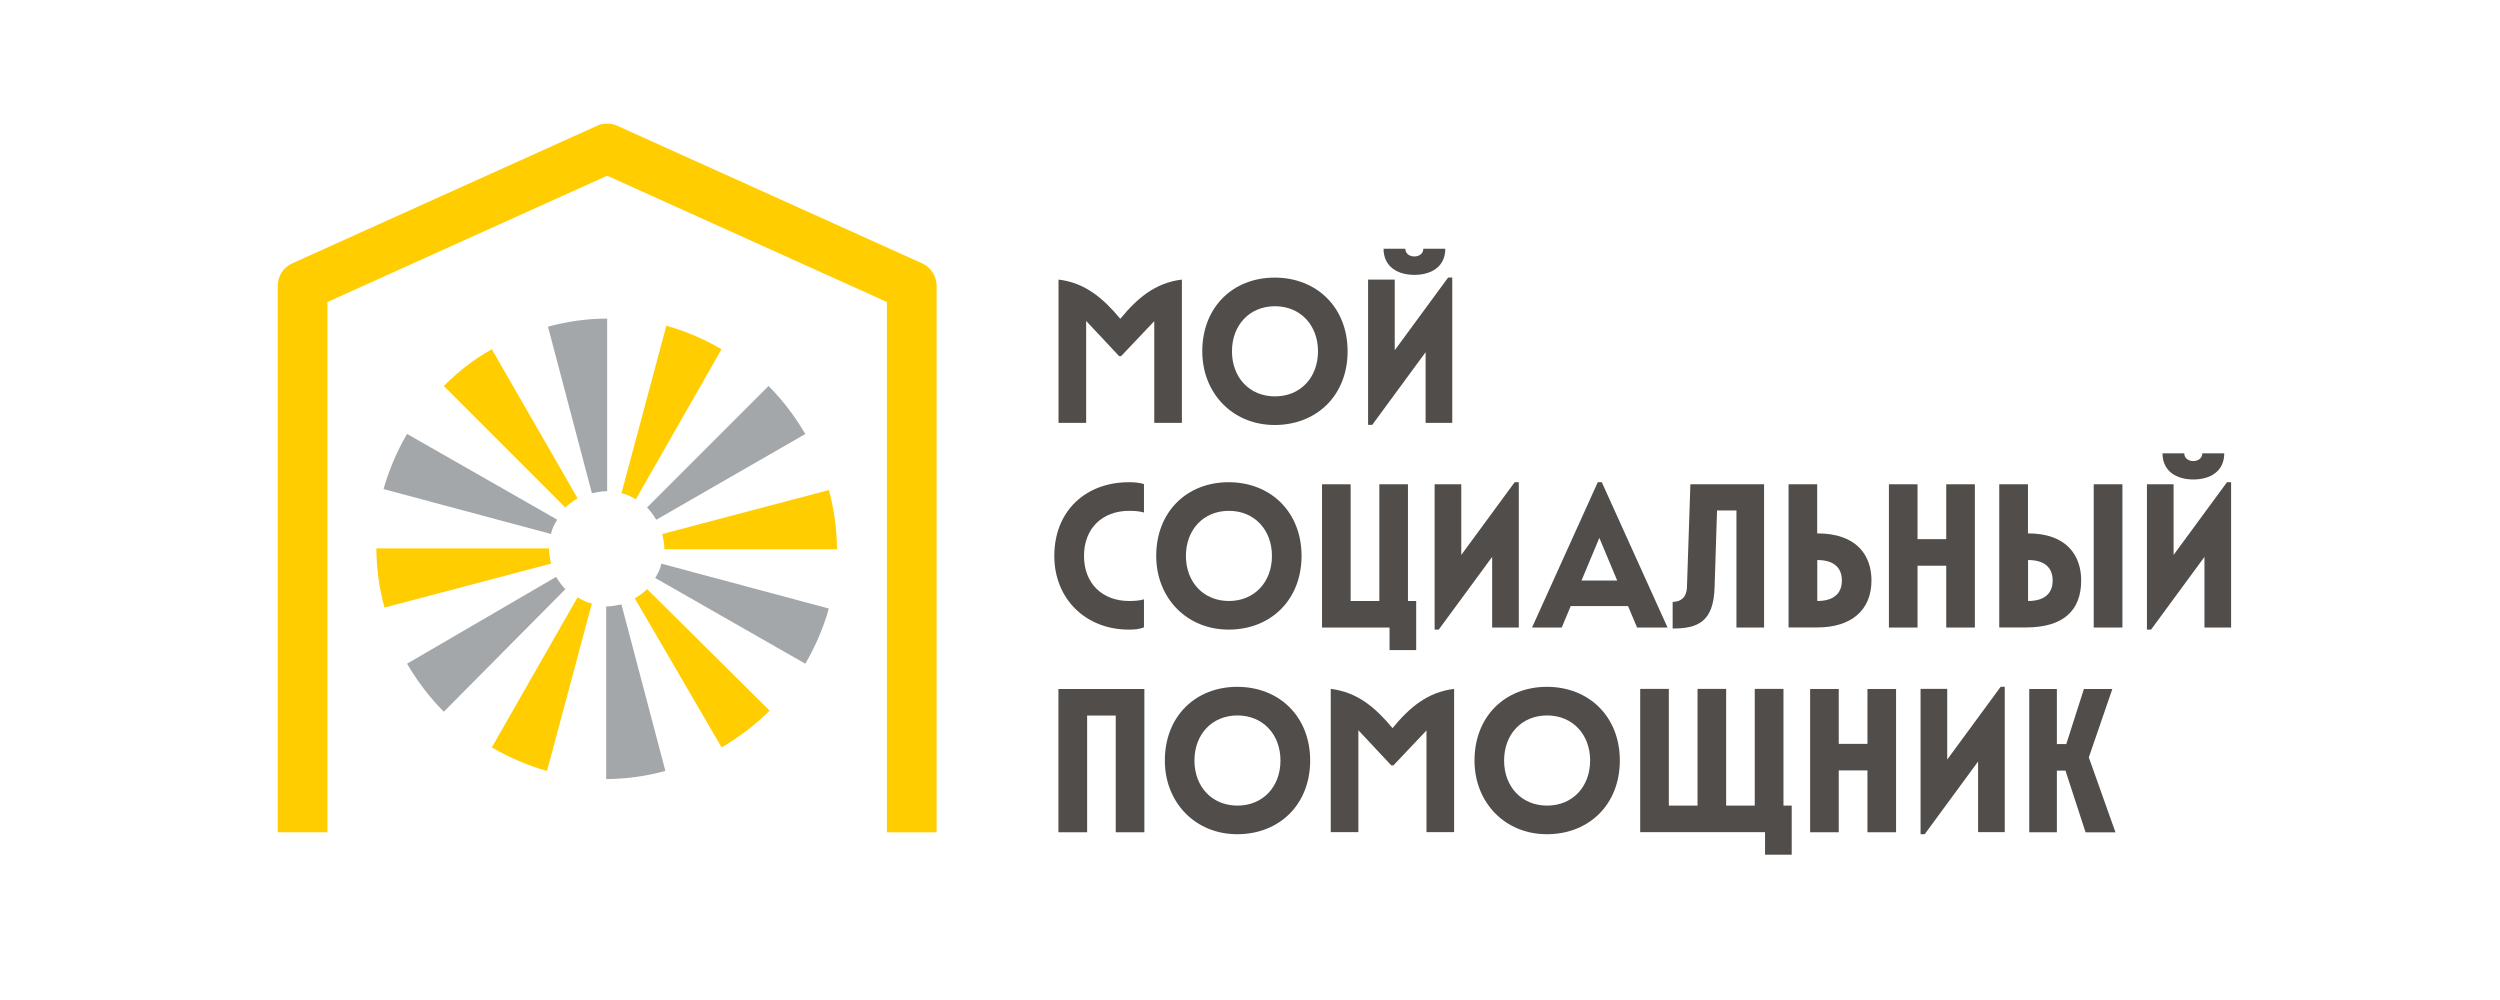
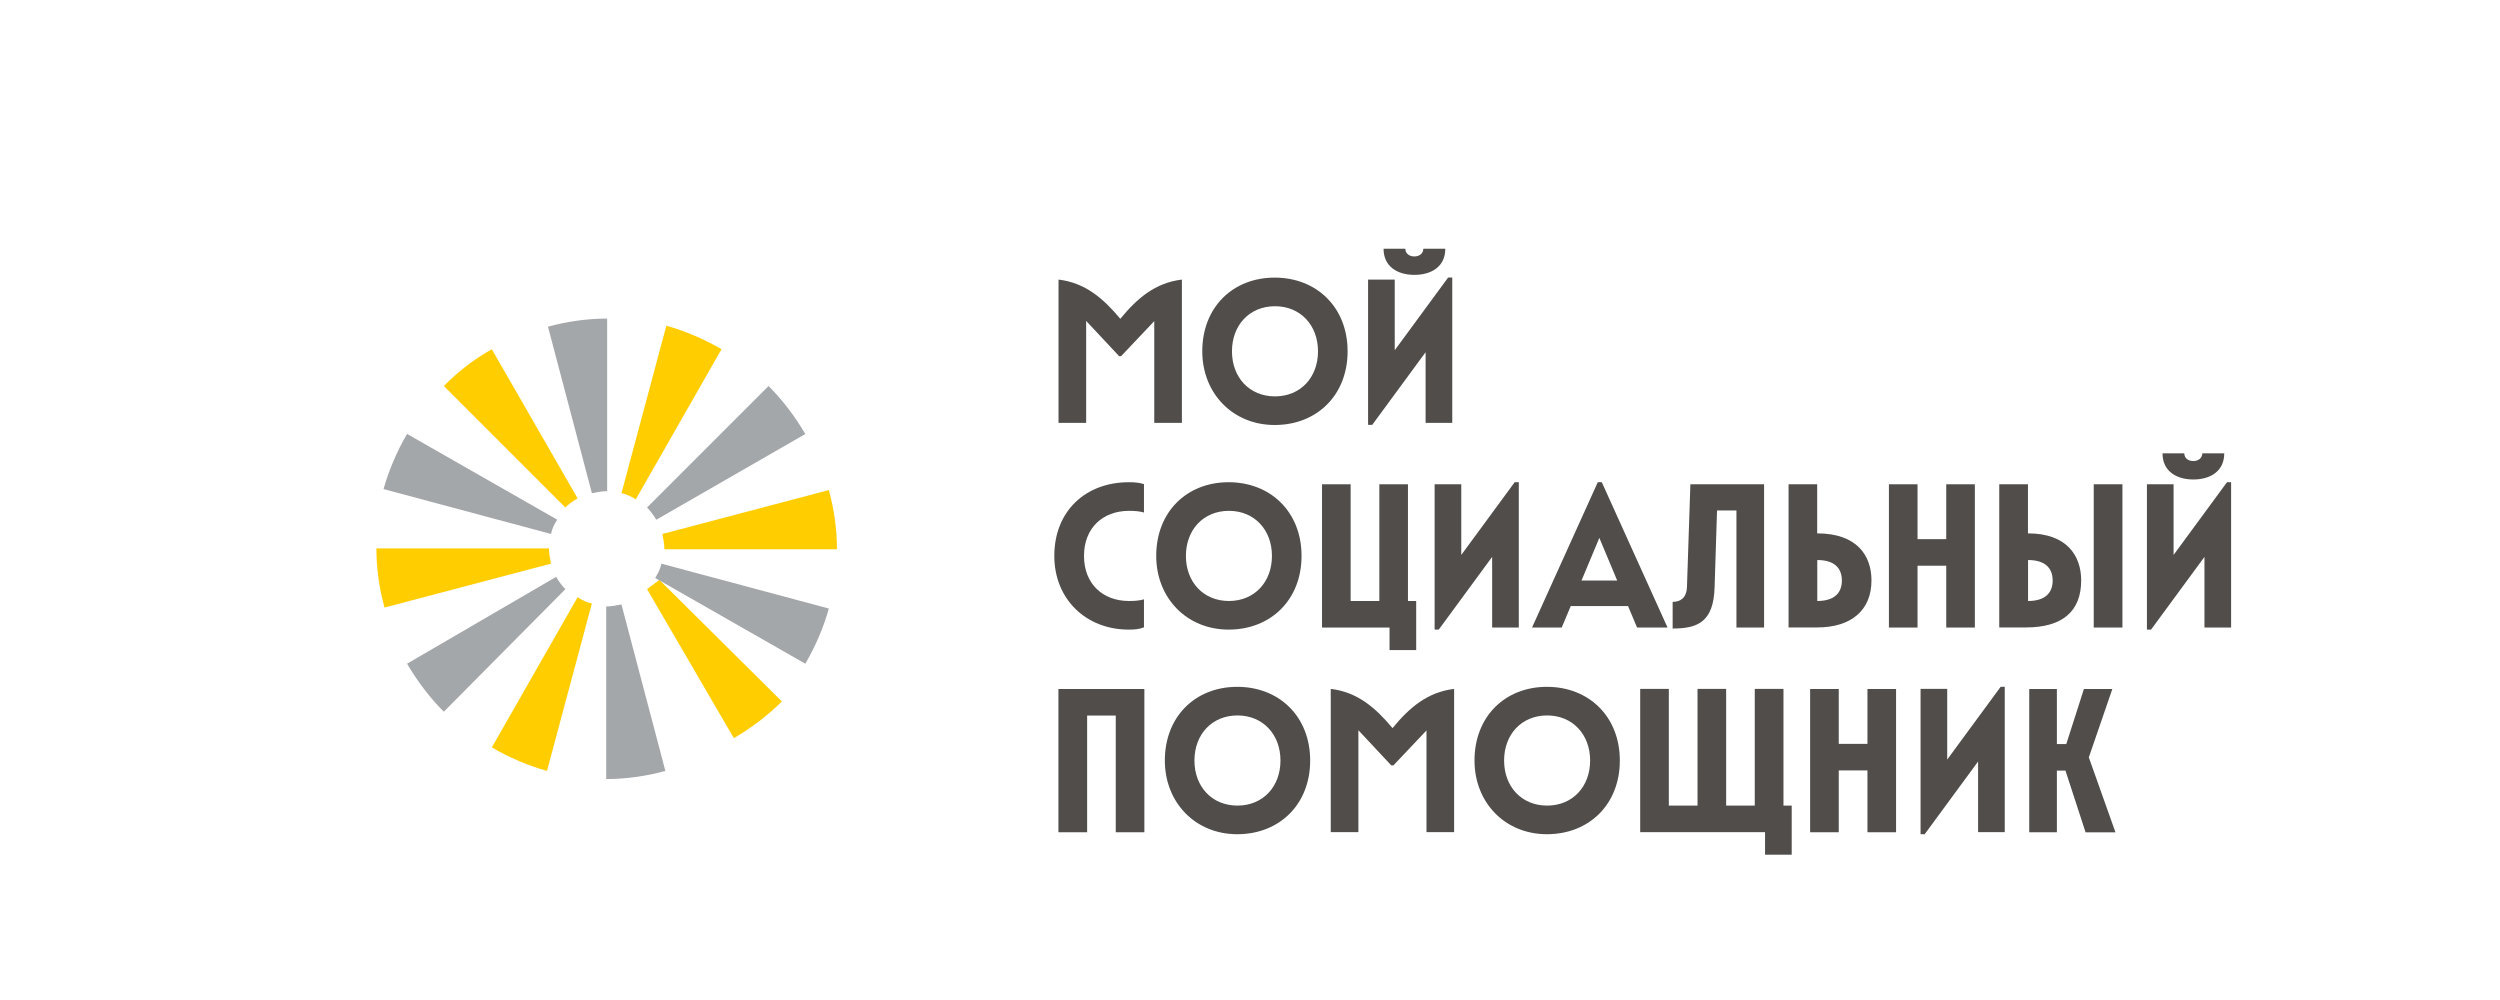
<svg xmlns="http://www.w3.org/2000/svg" id="_Слой_2" data-name="Слой 2" viewBox="0 0 255.12 102.05">
  <defs>
    <style> .cls-1 { fill: #504d4a; } .cls-1, .cls-2, .cls-3, .cls-4 { stroke-width: 0px; } .cls-2 { fill: none; } .cls-3 { fill: #a3a7aa; } .cls-4 { fill: #ffcd00; } </style>
  </defs>
  <g id="_Слой_1-2" data-name="Слой 1">
    <g>
-       <rect class="cls-2" width="255.12" height="102.05" />
      <g>
        <g>
          <path class="cls-1" d="M114.32,32.54c1.73-2.11,3.57-3.68,6.29-4.01v14.62h-2.82v-10.38l-3.38,3.57h-.21l-3.36-3.59v10.4h-2.82v-14.62c2.72.33,4.55,1.9,6.31,4.01Z" />
          <path class="cls-1" d="M122.69,35.85c0-4.49,3.11-7.52,7.39-7.52s7.44,3.03,7.44,7.52-3.15,7.52-7.44,7.52-7.39-3.24-7.39-7.52ZM134.5,35.85c0-2.65-1.78-4.6-4.39-4.6s-4.39,1.94-4.39,4.6,1.78,4.6,4.39,4.6,4.39-1.94,4.39-4.6Z" />
          <path class="cls-1" d="M139.61,28.53h2.72v7.21l5.45-7.42h.42v14.83h-2.72v-7.21l-5.45,7.42h-.42v-14.83ZM141.17,25.38h2.24c0,.48.4.79.92.79s.92-.31.92-.79h2.24c0,1.86-1.46,2.67-3.15,2.67s-3.15-.81-3.15-2.67Z" />
          <path class="cls-1" d="M107.59,56.73c0-4.6,3.22-7.52,7.6-7.52.61,0,1.06.04,1.55.19v2.9c-.48-.13-.9-.17-1.52-.17-2.72,0-4.6,1.78-4.6,4.6s1.88,4.6,4.6,4.6c.63,0,1.04-.04,1.52-.17v2.86c-.48.19-.96.23-1.55.23-4.39,0-7.6-3.13-7.6-7.52Z" />
          <path class="cls-1" d="M117.99,56.73c0-4.49,3.11-7.52,7.39-7.52s7.44,3.03,7.44,7.52-3.15,7.52-7.44,7.52-7.39-3.24-7.39-7.52ZM129.8,56.73c0-2.65-1.78-4.6-4.39-4.6s-4.39,1.94-4.39,4.6,1.78,4.6,4.39,4.6,4.39-1.94,4.39-4.6Z" />
          <path class="cls-1" d="M134.91,49.42h2.92v11.91h2.93v-11.91h2.92v11.91h.84v5.01h-2.72v-2.3h-6.89v-14.62Z" />
          <path class="cls-1" d="M146.4,49.42h2.72v7.21l5.45-7.42h.42v14.83h-2.72v-7.21l-5.45,7.42h-.42v-14.83Z" />
          <path class="cls-1" d="M163.04,49.21h.42l6.71,14.83h-3.11l-.92-2.19h-5.85l-.92,2.19h-3.03l6.71-14.83ZM165.03,59.24l-1.82-4.35-1.82,4.35h3.63Z" />
          <path class="cls-1" d="M172.15,59.95l.35-10.53h7.52v14.62h-2.82v-11.95h-1.98l-.25,7.85c-.1,3.57-1.78,4.2-4.28,4.2v-2.72c.84,0,1.42-.46,1.46-1.48Z" />
          <path class="cls-1" d="M182.52,49.42h2.92v5.01c4.09,0,5.54,2.3,5.54,4.8,0,3.07-2.09,4.8-5.54,4.8h-2.92v-14.62ZM187.96,59.24c0-1.36-.88-2.09-2.51-2.09v4.18c1.63,0,2.51-.73,2.51-2.09Z" />
          <path class="cls-1" d="M198.61,57.73h-2.93v6.31h-2.92v-14.62h2.92v5.6h2.93v-5.6h2.92v14.62h-2.92v-6.31Z" />
          <path class="cls-1" d="M204.03,49.42h2.92v5.01c3.99,0,5.43,2.3,5.43,4.8,0,3.13-1.88,4.8-5.64,4.8h-2.72v-14.62ZM209.47,59.24c0-1.36-.88-2.09-2.51-2.09v4.18c1.63,0,2.51-.73,2.51-2.09ZM213.66,49.42h2.93v14.62h-2.93v-14.62Z" />
          <path class="cls-1" d="M219.09,49.42h2.72v7.21l5.45-7.42h.42v14.83h-2.72v-7.21l-5.45,7.42h-.42v-14.83ZM220.66,46.26h2.24c0,.48.4.79.92.79s.92-.31.92-.79h2.24c0,1.86-1.46,2.67-3.15,2.67s-3.15-.81-3.15-2.67Z" />
          <path class="cls-1" d="M113.86,73.02h-2.92v11.91h-2.93v-14.62h8.77v14.62h-2.92v-11.91Z" />
          <path class="cls-1" d="M118.87,77.61c0-4.49,3.11-7.52,7.39-7.52s7.44,3.03,7.44,7.52-3.15,7.52-7.44,7.52-7.39-3.24-7.39-7.52ZM130.67,77.61c0-2.65-1.78-4.6-4.39-4.6s-4.39,1.94-4.39,4.6,1.78,4.6,4.39,4.6,4.39-1.94,4.39-4.6Z" />
          <path class="cls-1" d="M142.1,74.31c1.73-2.11,3.57-3.68,6.29-4.01v14.62h-2.82v-10.38l-3.38,3.57h-.21l-3.36-3.59v10.4h-2.82v-14.62c2.72.33,4.55,1.9,6.31,4.01Z" />
          <path class="cls-1" d="M150.47,77.61c0-4.49,3.11-7.52,7.39-7.52s7.44,3.03,7.44,7.52-3.15,7.52-7.44,7.52-7.39-3.24-7.39-7.52ZM162.27,77.61c0-2.65-1.78-4.6-4.39-4.6s-4.39,1.94-4.39,4.6,1.78,4.6,4.39,4.6,4.39-1.94,4.39-4.6Z" />
          <path class="cls-1" d="M167.38,70.3h2.92v11.91h2.93v-11.91h2.92v11.91h2.92v-11.91h2.93v11.91h.84v5.01h-2.72v-2.3h-12.74v-14.62Z" />
          <path class="cls-1" d="M190.57,78.62h-2.93v6.31h-2.92v-14.62h2.92v5.6h2.93v-5.6h2.92v14.62h-2.92v-6.31Z" />
          <path class="cls-1" d="M195.99,70.3h2.72v7.21l5.45-7.42h.42v14.83h-2.72v-7.21l-5.45,7.42h-.42v-14.83Z" />
          <path class="cls-1" d="M210.78,78.64h-.88v6.29h-2.82v-14.62h2.82v5.62h.96l1.8-5.62h2.9l-2.4,6.98,2.72,7.65h-3.05l-2.05-6.29Z" />
        </g>
        <g>
          <path class="cls-3" d="M60.4,50.33c.52-.1,1.04-.21,1.56-.21v-17.61c-2.08,0-4.17.31-6.04.83l4.48,16.98Z" />
          <path class="cls-4" d="M57.69,51.79c.31-.31.73-.63,1.25-.94l-8.75-15.21c-1.87,1.04-3.44,2.29-4.9,3.75l12.4,12.4Z" />
          <path class="cls-3" d="M56.23,54.49c.1-.52.31-.94.63-1.46l-15.32-8.75c-1.04,1.77-1.87,3.75-2.4,5.63l17.09,4.58Z" />
          <path class="cls-4" d="M56.23,57.52c-.1-.52-.21-1.04-.21-1.56h-17.61c0,2.08.31,4.17.83,6.04l16.98-4.48Z" />
          <path class="cls-3" d="M57.69,60.12c-.31-.31-.63-.73-.94-1.25l-15.21,8.86c1.04,1.77,2.29,3.44,3.75,4.9l12.4-12.5Z" />
          <path class="cls-4" d="M60.4,61.58c-.52-.1-.94-.31-1.46-.63l-8.75,15.32c1.77,1.04,3.75,1.88,5.63,2.4l4.58-17.09Z" />
          <path class="cls-3" d="M63.42,61.68c-.52.1-1.04.21-1.56.21v17.61c2.08,0,4.17-.31,6.04-.83l-4.48-16.98Z" />
-           <path class="cls-4" d="M66.03,60.12c-.31.31-.73.63-1.25.94l8.86,15.21c1.77-1.04,3.44-2.29,4.9-3.75l-12.5-12.4Z" />
+           <path class="cls-4" d="M66.03,60.12l8.86,15.21c1.77-1.04,3.44-2.29,4.9-3.75l-12.5-12.4Z" />
          <path class="cls-3" d="M67.49,57.52c-.1.52-.31.94-.63,1.46l15.32,8.75c1.04-1.77,1.88-3.75,2.4-5.63l-17.09-4.58Z" />
          <path class="cls-4" d="M67.59,54.49c.1.52.21,1.04.21,1.56h17.61c0-2.08-.31-4.17-.83-6.04l-16.98,4.48Z" />
          <path class="cls-3" d="M66.03,51.79c.31.31.63.73.94,1.25l15.21-8.75c-1.04-1.77-2.29-3.44-3.75-4.9l-12.4,12.4Z" />
          <path class="cls-4" d="M63.42,50.33c.52.1.94.31,1.46.63l8.75-15.32c-1.77-1.04-3.75-1.88-5.63-2.4l-4.58,17.09Z" />
        </g>
-         <path class="cls-4" d="M33.41,84.93V30.82l28.55-12.89,28.55,12.89v54.12h5.07V29.18c0-.99-.58-1.9-1.49-2.31l-31.09-14.03c-.21-.07-.39-.22-1.04-.22-.61,0-.85.14-1.04.22l-31.09,14.03c-.91.41-1.49,1.31-1.49,2.31v55.75h5.07Z" />
      </g>
    </g>
  </g>
</svg>